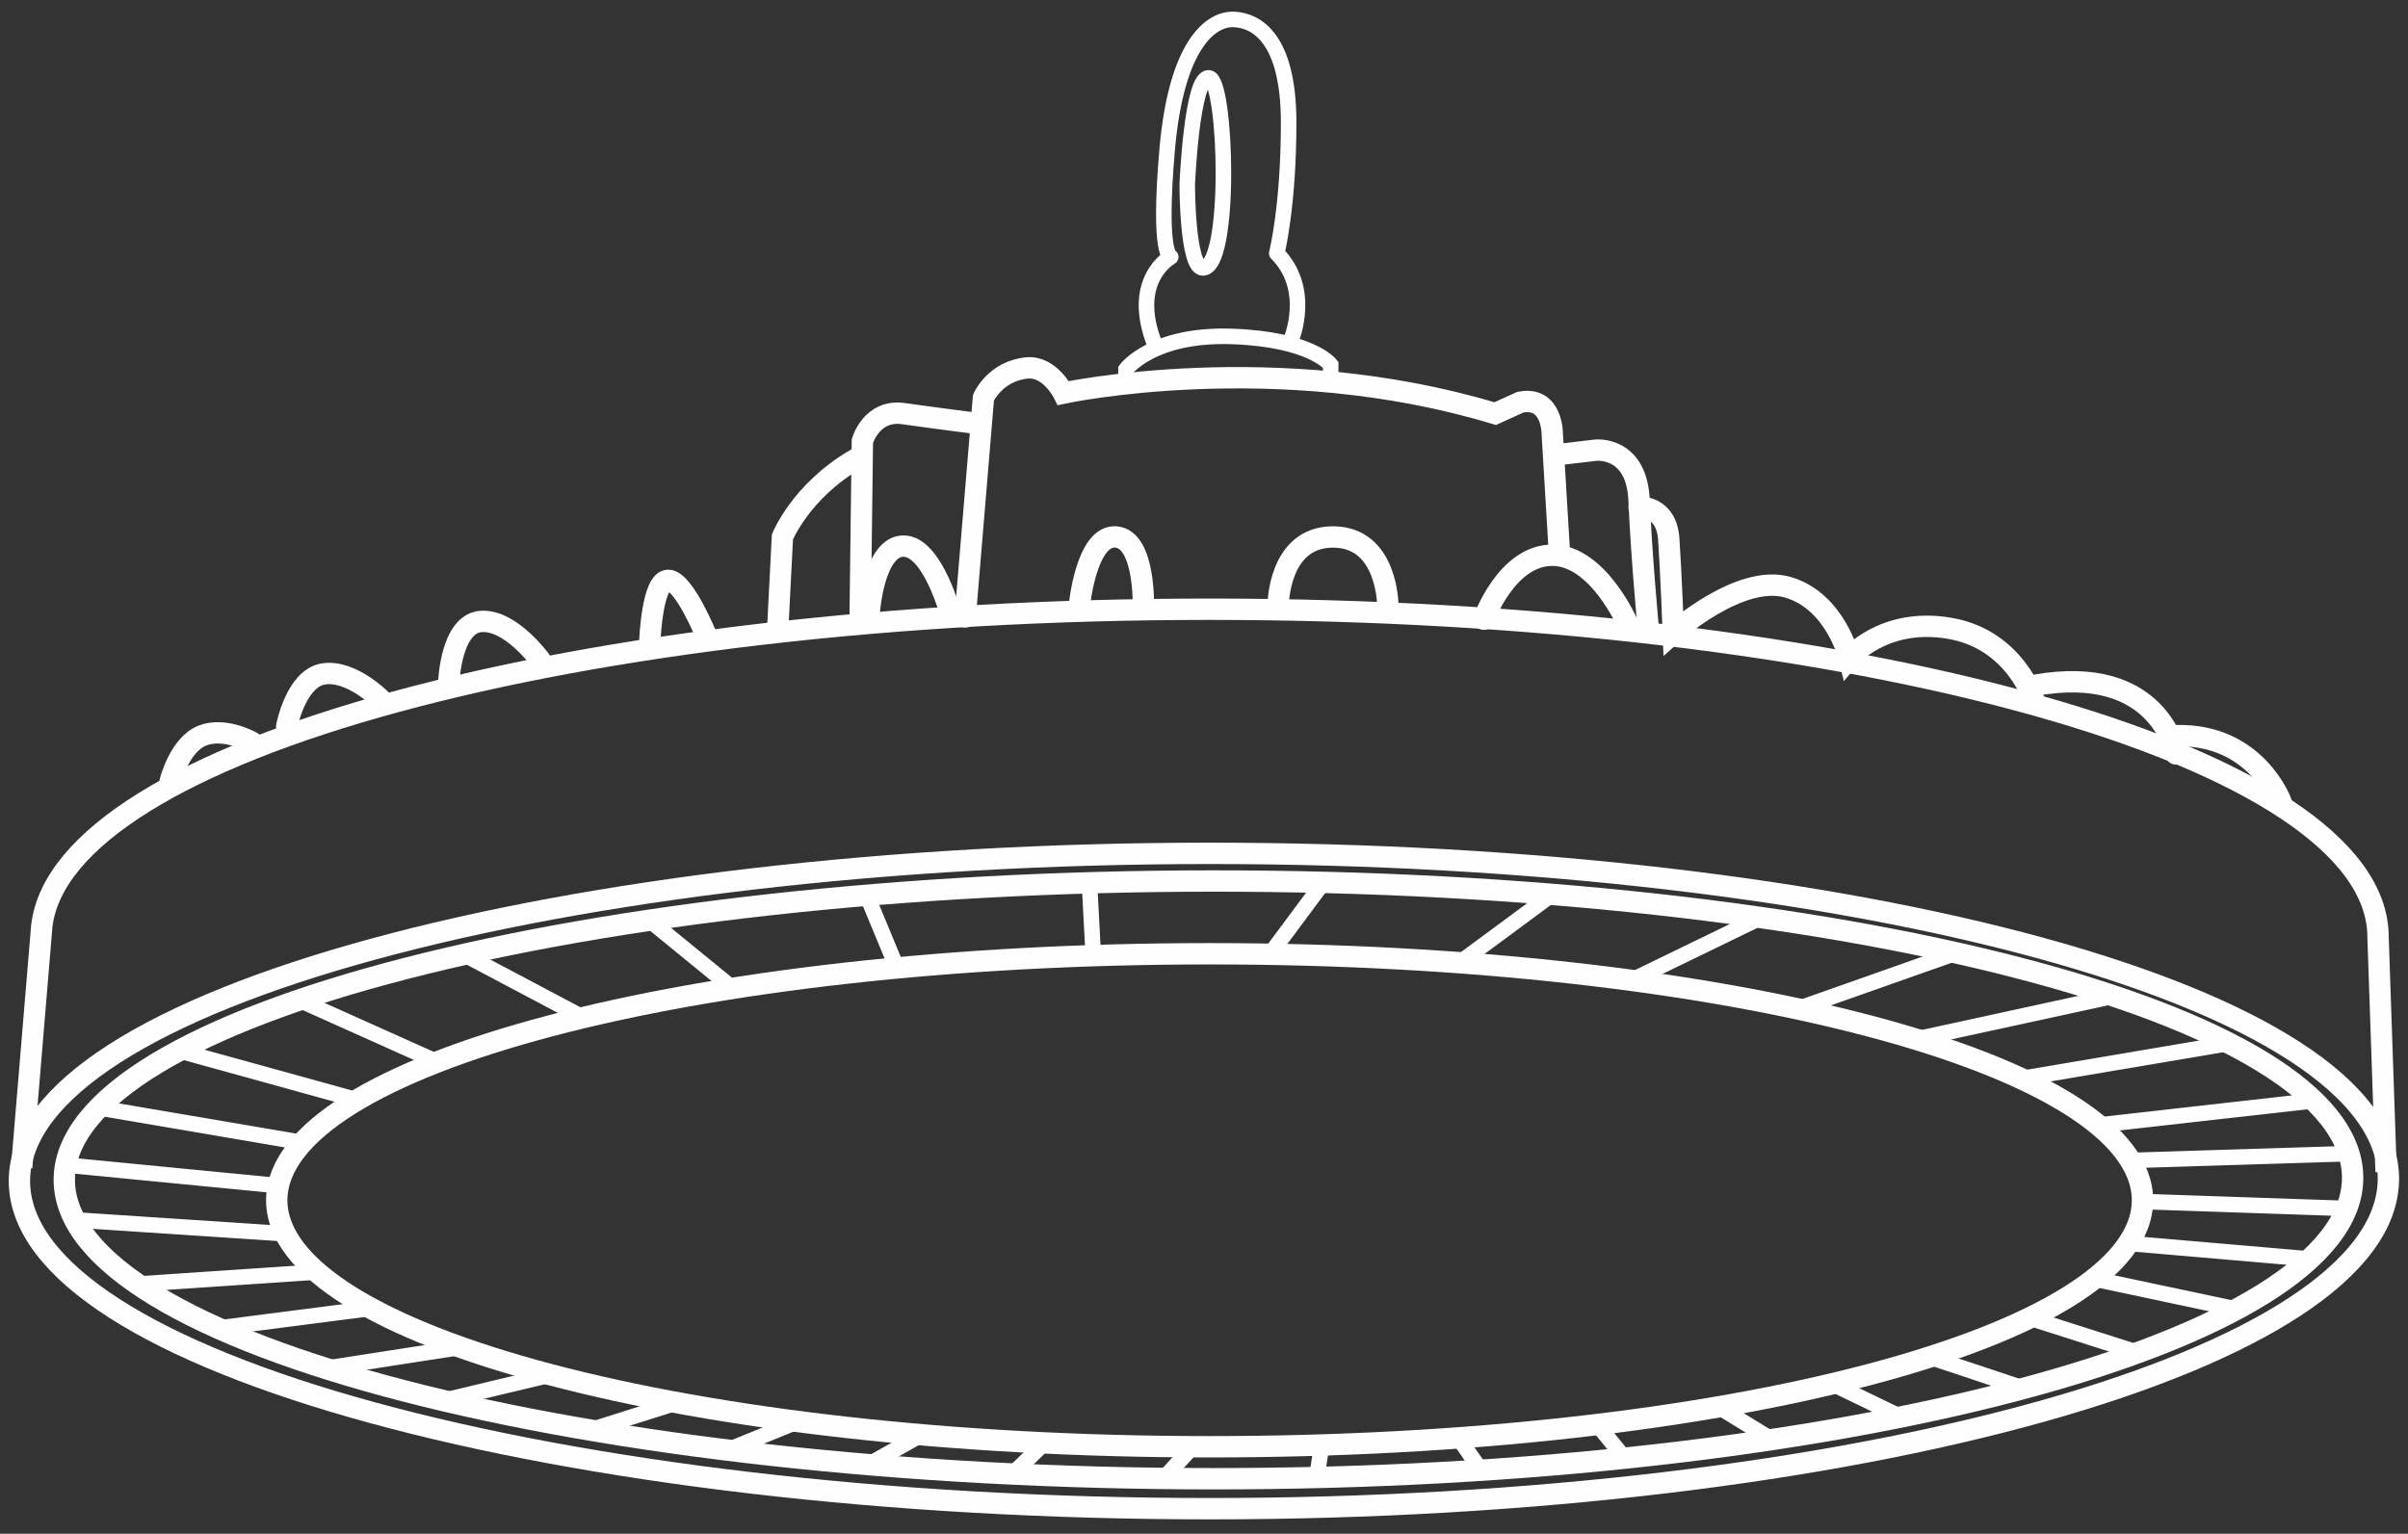
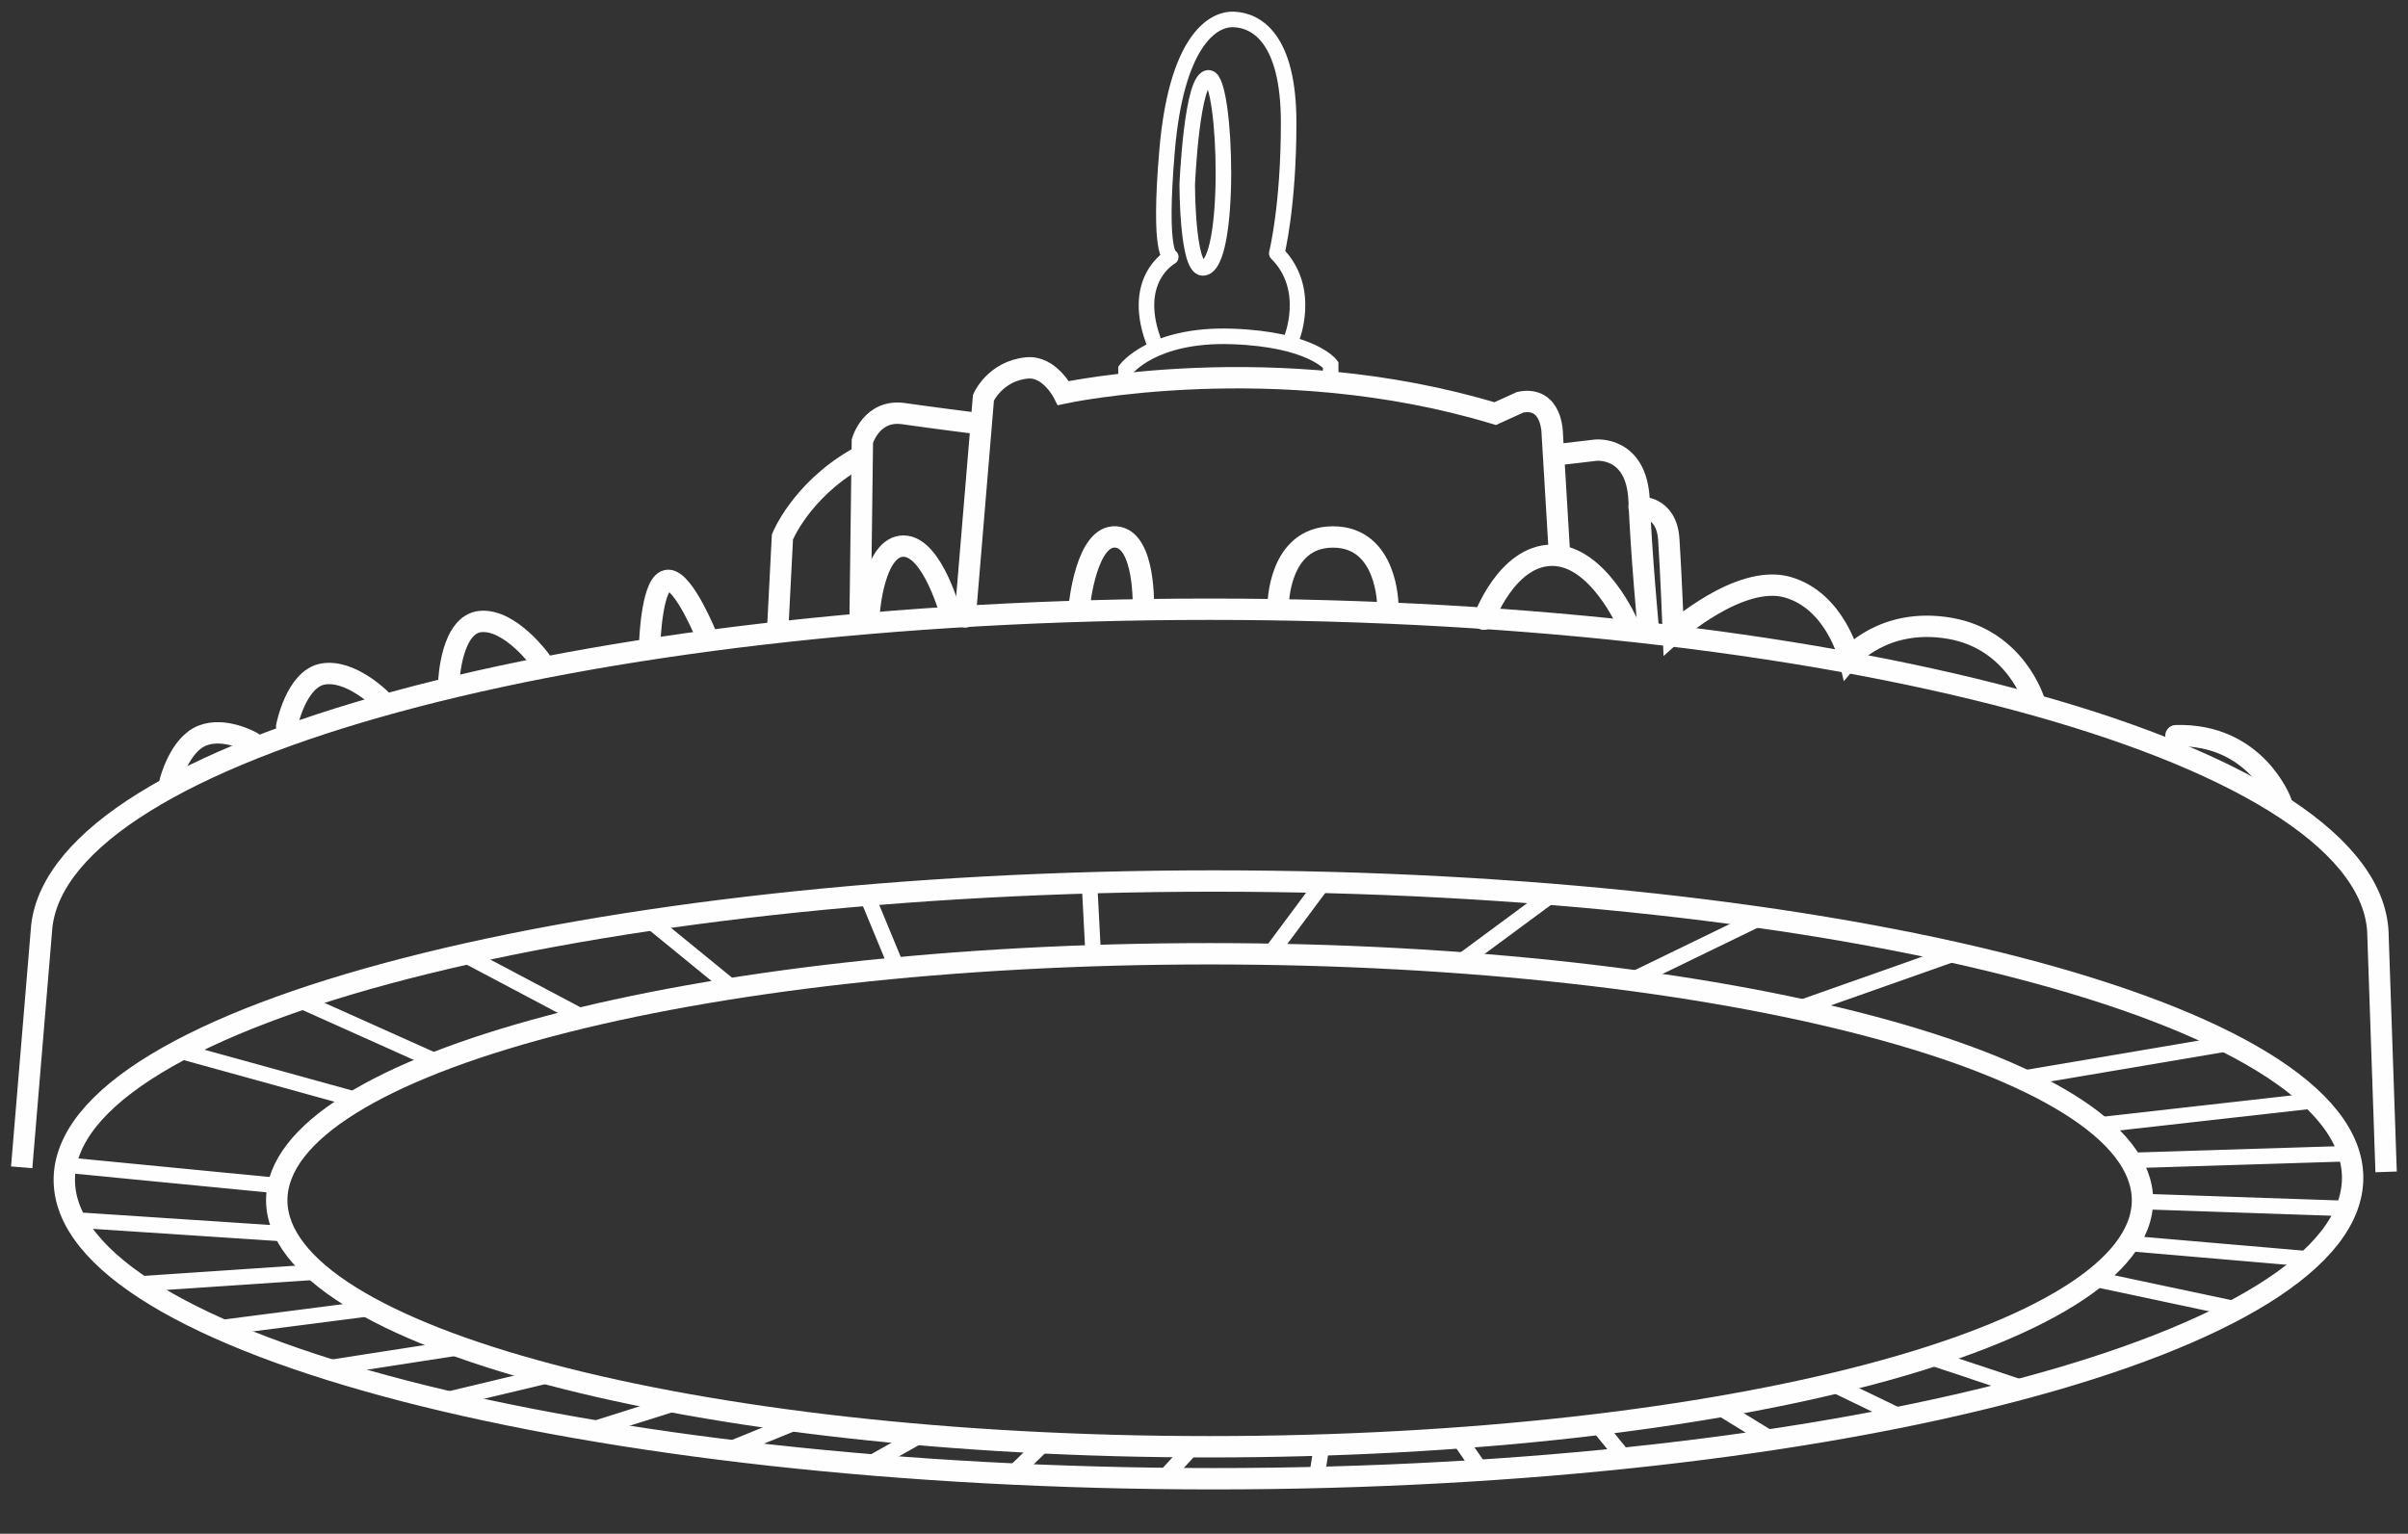
<svg xmlns="http://www.w3.org/2000/svg" width="124px" height="79px" viewBox="0 0 124 79" version="1.1">
  <rect x="0" y="0" width="124" height="79" fill="#333333" stroke="none" />
  <title>8BD3FADE-ED93-47D8-809F-CC9A0EEE7E7B</title>
  <g id="Page-1" stroke="none" stroke-width="1" fill="none" fill-rule="evenodd">
    <g id="Photonic-Page-16" transform="translate(-105, -291)" stroke="#FEFEFE">
      <g id="High-Bay-icon" transform="translate(66, 236)">
        <g id="High-Bay-Icon-no-square" transform="translate(40, 56)">
          <g id="Group-39" transform="translate(0, 17.945)" stroke-width="1.1">
            <path d="M61.289,55.574 C87.82,55.574 109.327,49.89 109.327,42.878 C109.327,35.866 87.82,30.181 61.289,30.181 C34.758,30.181 13.251,35.866 13.251,42.878 C13.251,49.89 34.758,55.574 61.289,55.574 Z" id="Stroke-1" />
-             <path d="M61.289,58.764 C94.519,58.764 121.99,51.09 121.99,41.769 C121.99,32.447 94.519,25.009 61.289,25.009 C28.059,25.009 0,32.565 0,41.886 C0,51.208 28.059,58.764 61.289,58.764 Z" id="Stroke-3" />
            <path d="M121.873,41.416 L121.457,29.313 C121.457,19.992 94.519,12.435 61.289,12.435 C28.713,12.435 2.183,19.697 1.151,28.765 C1.131,28.947 0.117,41.181 0.117,41.181" id="Stroke-5" />
            <path d="M116.461,22.359 C116.461,22.359 115.167,18.83 111.05,18.948" id="Stroke-7" stroke-linecap="round" />
-             <path d="M111.05,19.888 C111.05,19.888 110.227,15.183 103.756,16.359" id="Stroke-9" stroke-linecap="round" />
            <path d="M103.756,17.182 C103.756,17.182 102.815,14.006 99.403,13.418 C95.992,12.829 94.227,14.947 94.227,14.947 C94.227,14.947 93.522,12.006 91.051,11.3 C88.581,10.594 85.169,13.653 85.169,13.653 C85.169,13.653 85.052,10.594 84.934,8.83 C84.816,7.065 83.405,7.183 83.405,7.183" id="Stroke-11" stroke-linecap="round" />
            <path d="M82.817,13.183 C82.817,13.183 81.288,9.654 78.935,9.654 C76.582,9.654 75.406,12.948 75.406,12.948" id="Stroke-13" stroke-linecap="round" />
            <path d="M70.465,12.242 C70.465,12.242 70.465,8.713 67.642,8.713 C64.818,8.713 64.818,12.242 64.818,12.242" id="Stroke-15" stroke-linecap="round" />
            <path d="M7.764,21.3 C7.764,21.3 8.235,19.418 9.411,18.947 C10.587,18.477 11.999,19.3 11.999,19.3" id="Stroke-17" stroke-linecap="round" />
            <path d="M13.763,18.476 C13.763,18.476 14.234,16.006 15.645,15.77 C17.057,15.535 18.586,17.064 18.586,17.064" id="Stroke-19" stroke-linecap="round" />
            <path d="M22.116,16.124 C22.116,16.124 22.234,13.183 23.763,13.065 C25.292,12.948 26.822,15.065 26.822,15.065" id="Stroke-21" stroke-linecap="round" />
            <path d="M32.468,14.006 C32.468,14.006 32.586,10.947 33.409,10.947 C34.233,10.947 35.409,13.888 35.409,13.888" id="Stroke-23" stroke-linecap="round" />
            <path d="M39.056,13.3 L39.291,8.712 C39.291,8.712 40.231,6.359 43.056,4.712" id="Stroke-25" stroke-linecap="round" />
            <path d="M43.29,13.065 L43.408,3.772 C43.408,3.772 43.878,2.125 45.525,2.36 C47.172,2.595 49.054,2.831 49.054,2.831" id="Stroke-27" stroke-linecap="round" />
            <path d="M48.702,12.83 L49.643,1.537 C49.643,1.537 50.239,0.171 51.878,0.007 C53.055,-0.11 53.76,1.301 53.76,1.301 C53.76,1.301 64.701,-1.051 75.994,2.36 L77.288,1.772 C78.958,1.443 78.935,3.419 78.935,3.419 L79.288,9.301" id="Stroke-29" stroke-linecap="round" />
            <path d="M79.17,4.478 L81.17,4.243 C81.17,4.243 83.287,4.007 83.405,6.831 C83.523,9.654 83.876,13.418 83.876,13.418" id="Stroke-31" stroke-linecap="round" />
            <path d="M57.877,12.359 C57.877,12.359 57.995,8.83 56.465,8.712 C54.937,8.595 54.584,12.241 54.584,12.241" id="Stroke-33" stroke-linecap="round" />
            <path d="M43.761,12.594 C43.761,12.594 43.996,9.183 45.526,9.183 C47.055,9.183 47.996,12.829 47.996,12.829" id="Stroke-35" stroke-linecap="round" />
            <path d="M61.514,57.221 C93.613,57.221 120.149,50.222 120.149,41.72 C120.149,33.219 93.613,26.434 61.514,26.434 C29.415,26.434 2.311,33.326 2.311,41.828 C2.311,50.329 29.415,57.221 61.514,57.221 Z" id="Stroke-37" />
          </g>
          <line x1="8.234" y1="53.126" x2="17.174" y2="55.596" id="Stroke-40" stroke-width="0.8" stroke-linecap="round" />
-           <line x1="4.117" y1="56.067" x2="14.469" y2="57.832" id="Stroke-41" stroke-width="0.8" stroke-linecap="round" />
          <line x1="14.469" y1="50.538" x2="21.292" y2="53.597" id="Stroke-42" stroke-width="0.8" stroke-linecap="round" />
          <line x1="22.939" y1="48.185" x2="28.939" y2="51.361" id="Stroke-43" stroke-width="0.8" stroke-linecap="round" />
          <line x1="2.4" y1="59.008" x2="13.293" y2="60.067" id="Stroke-44" stroke-width="0.8" stroke-linecap="round" />
          <line x1="2.823" y1="61.831" x2="13.528" y2="62.537" id="Stroke-45" stroke-width="0.8" stroke-linecap="round" />
          <line x1="6.305" y1="65.125" x2="15.057" y2="64.537" id="Stroke-46" stroke-width="0.8" stroke-linecap="round" />
          <line x1="78.911" y1="45.08" x2="74.229" y2="48.539" id="Stroke-47" stroke-width="0.8" stroke-linecap="round" />
          <line x1="32.468" y1="46.421" x2="36.703" y2="49.88" id="Stroke-48" stroke-width="0.8" stroke-linecap="round" />
          <line x1="43.643" y1="45.127" x2="45.055" y2="48.538" id="Stroke-49" stroke-width="0.8" stroke-linecap="round" />
          <line x1="55.101" y1="44.468" x2="55.289" y2="48.044" id="Stroke-50" stroke-width="0.8" stroke-linecap="round" />
          <line x1="67.171" y1="44.421" x2="64.512" y2="47.997" id="Stroke-51" stroke-width="0.8" stroke-linecap="round" />
          <line x1="89.687" y1="46.256" x2="83.193" y2="49.409" id="Stroke-52" stroke-width="0.8" stroke-linecap="round" />
          <line x1="91.71" y1="50.915" x2="99.709" y2="48.092" id="Stroke-53" stroke-width="0.8" stroke-linecap="round" />
-           <line x1="97.921" y1="52.467" x2="107.873" y2="50.302" id="Stroke-54" stroke-width="0.8" stroke-linecap="round" />
          <line x1="103.168" y1="54.538" x2="113.732" y2="52.75" id="Stroke-55" stroke-width="0.8" stroke-linecap="round" />
          <line x1="107.144" y1="56.938" x2="117.99" y2="55.715" id="Stroke-56" stroke-width="0.8" stroke-linecap="round" />
          <line x1="108.697" y1="58.773" x2="119.99" y2="58.42" id="Stroke-57" stroke-width="0.8" stroke-linecap="round" />
          <line x1="109.403" y1="60.89" x2="119.755" y2="61.243" id="Stroke-58" stroke-width="0.8" stroke-linecap="round" />
          <line x1="108.744" y1="63.055" x2="117.755" y2="63.831" id="Stroke-59" stroke-width="0.8" stroke-linecap="round" />
          <line x1="106.909" y1="64.89" x2="114.108" y2="66.419" id="Stroke-60" stroke-width="0.8" stroke-linecap="round" />
-           <line x1="103.521" y1="66.89" x2="109.05" y2="68.655" id="Stroke-61" stroke-width="0.8" stroke-linecap="round" />
          <line x1="98.345" y1="68.89" x2="102.933" y2="70.419" id="Stroke-62" stroke-width="0.8" stroke-linecap="round" />
          <line x1="93.404" y1="70.301" x2="96.815" y2="71.948" id="Stroke-63" stroke-width="0.8" stroke-linecap="round" />
          <line x1="87.522" y1="71.478" x2="90.204" y2="73.125" id="Stroke-64" stroke-width="0.8" stroke-linecap="round" />
          <line x1="81.287" y1="72.419" x2="82.628" y2="74.066" id="Stroke-65" stroke-width="0.8" stroke-linecap="round" />
          <line x1="74.229" y1="73.242" x2="75.288" y2="74.771" id="Stroke-66" stroke-width="0.8" stroke-linecap="round" />
          <line x1="67.053" y1="73.501" x2="66.818" y2="75.007" id="Stroke-67" stroke-width="0.8" stroke-linecap="round" />
          <line x1="60.348" y1="73.595" x2="59.054" y2="75.007" id="Stroke-68" stroke-width="0.8" stroke-linecap="round" />
          <line x1="52.701" y1="73.407" x2="51.172" y2="74.889" id="Stroke-69" stroke-width="0.8" stroke-linecap="round" />
          <line x1="46.467" y1="72.889" x2="43.761" y2="74.418" id="Stroke-70" stroke-width="0.8" stroke-linecap="round" />
          <line x1="39.879" y1="72.301" x2="36.703" y2="73.595" id="Stroke-71" stroke-width="0.8" stroke-linecap="round" />
          <line x1="33.879" y1="71.242" x2="29.409" y2="72.654" id="Stroke-72" stroke-width="0.8" stroke-linecap="round" />
          <line x1="27.292" y1="69.831" x2="21.881" y2="71.125" id="Stroke-73" stroke-width="0.8" stroke-linecap="round" />
          <line x1="22.586" y1="68.419" x2="15.763" y2="69.478" id="Stroke-74" stroke-width="0.8" stroke-linecap="round" />
          <line x1="17.881" y1="66.419" x2="10.399" y2="67.384" id="Stroke-75" stroke-width="0.8" stroke-linecap="round" />
          <g id="Group-82" transform="translate(56.983, 0)" stroke-linecap="round" stroke-width="0.8">
            <path d="M0,18.776 L0,18.023 C0,18.023 1.365,16.188 5.458,16.329 C9.552,16.47 10.54,17.788 10.54,17.788 L10.54,18.541" id="Stroke-76" />
            <path d="M8.517,16.47 C8.517,16.47 9.599,13.882 7.764,12.047 C7.764,12.047 8.376,9.647 8.376,5.318 C8.376,0.989 6.729,0.048 5.553,0.001 C4.376,-0.046 2.588,1.271 2.118,6.73 C1.647,12.188 2.306,12.235 2.306,12.235 C2.306,12.235 0.141,13.411 1.506,16.799" id="Stroke-78" stroke-linejoin="round" />
            <path d="M3.153,8.518 C3.153,8.518 3.388,2.871 4.282,3.013 C5.176,3.154 5.459,12.8 3.953,12.8 C3.153,12.8 3.153,8.518 3.153,8.518 Z" id="Stroke-80" />
          </g>
        </g>
      </g>
    </g>
  </g>
</svg>